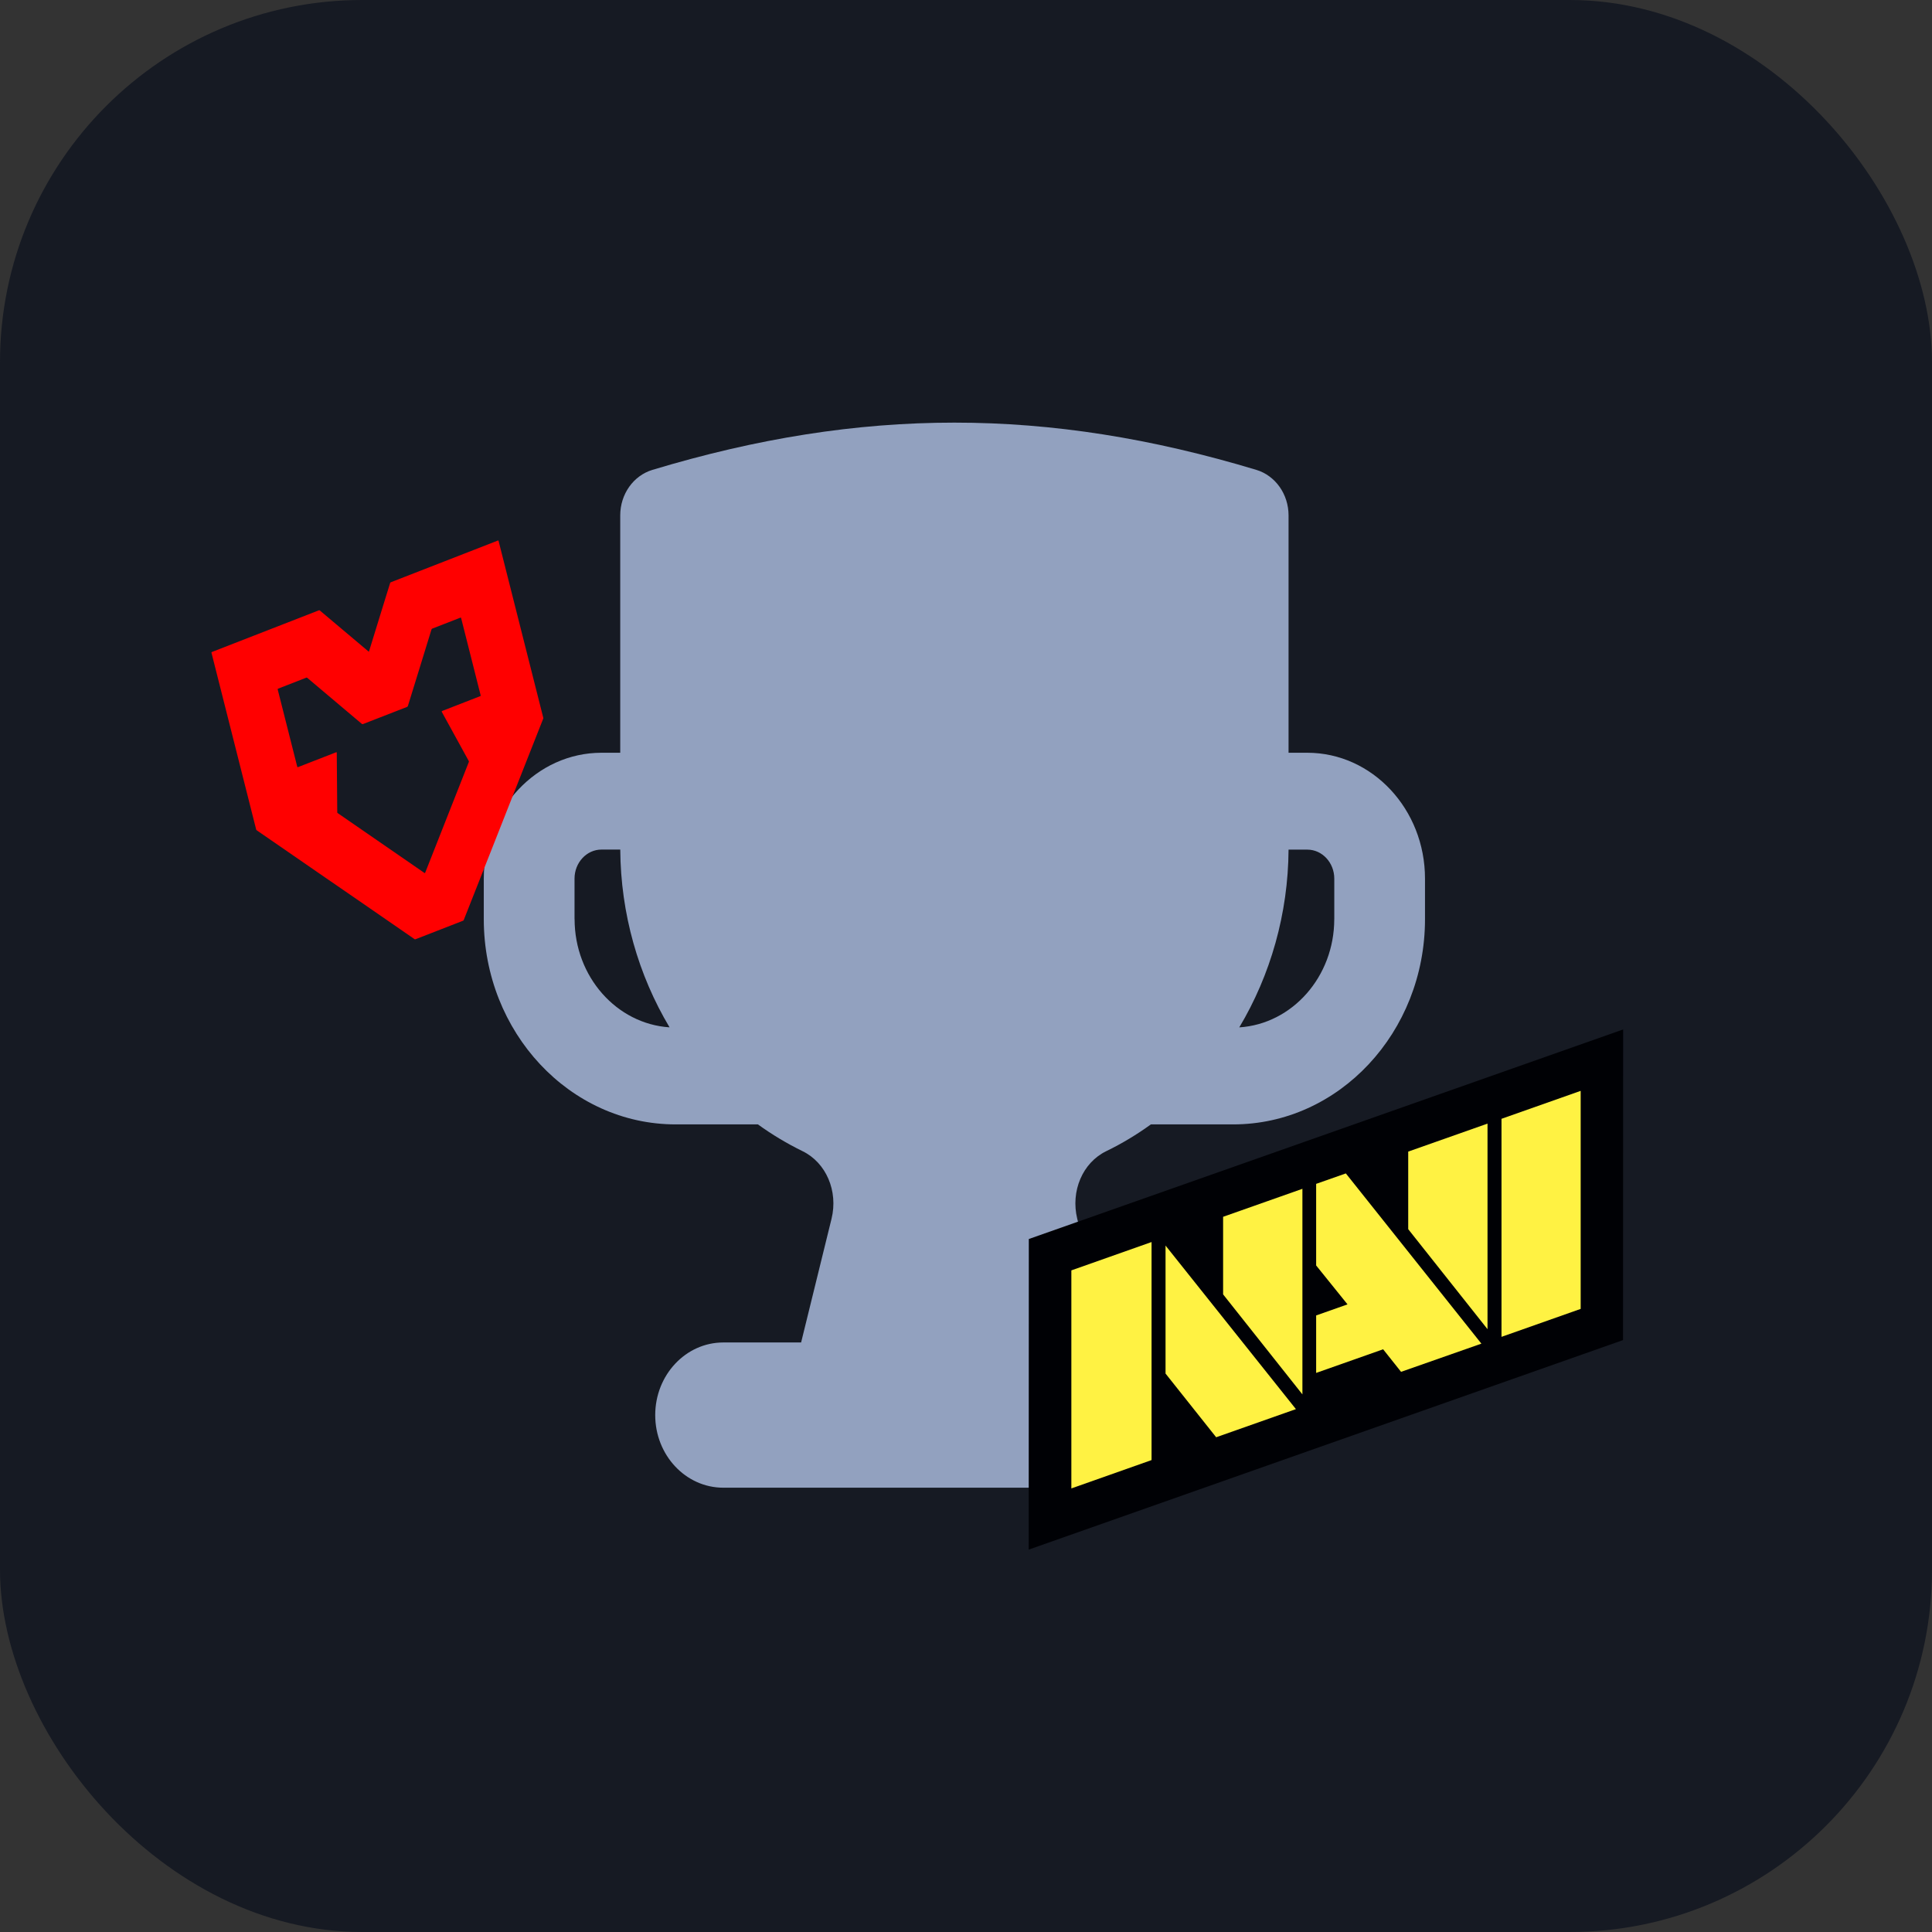
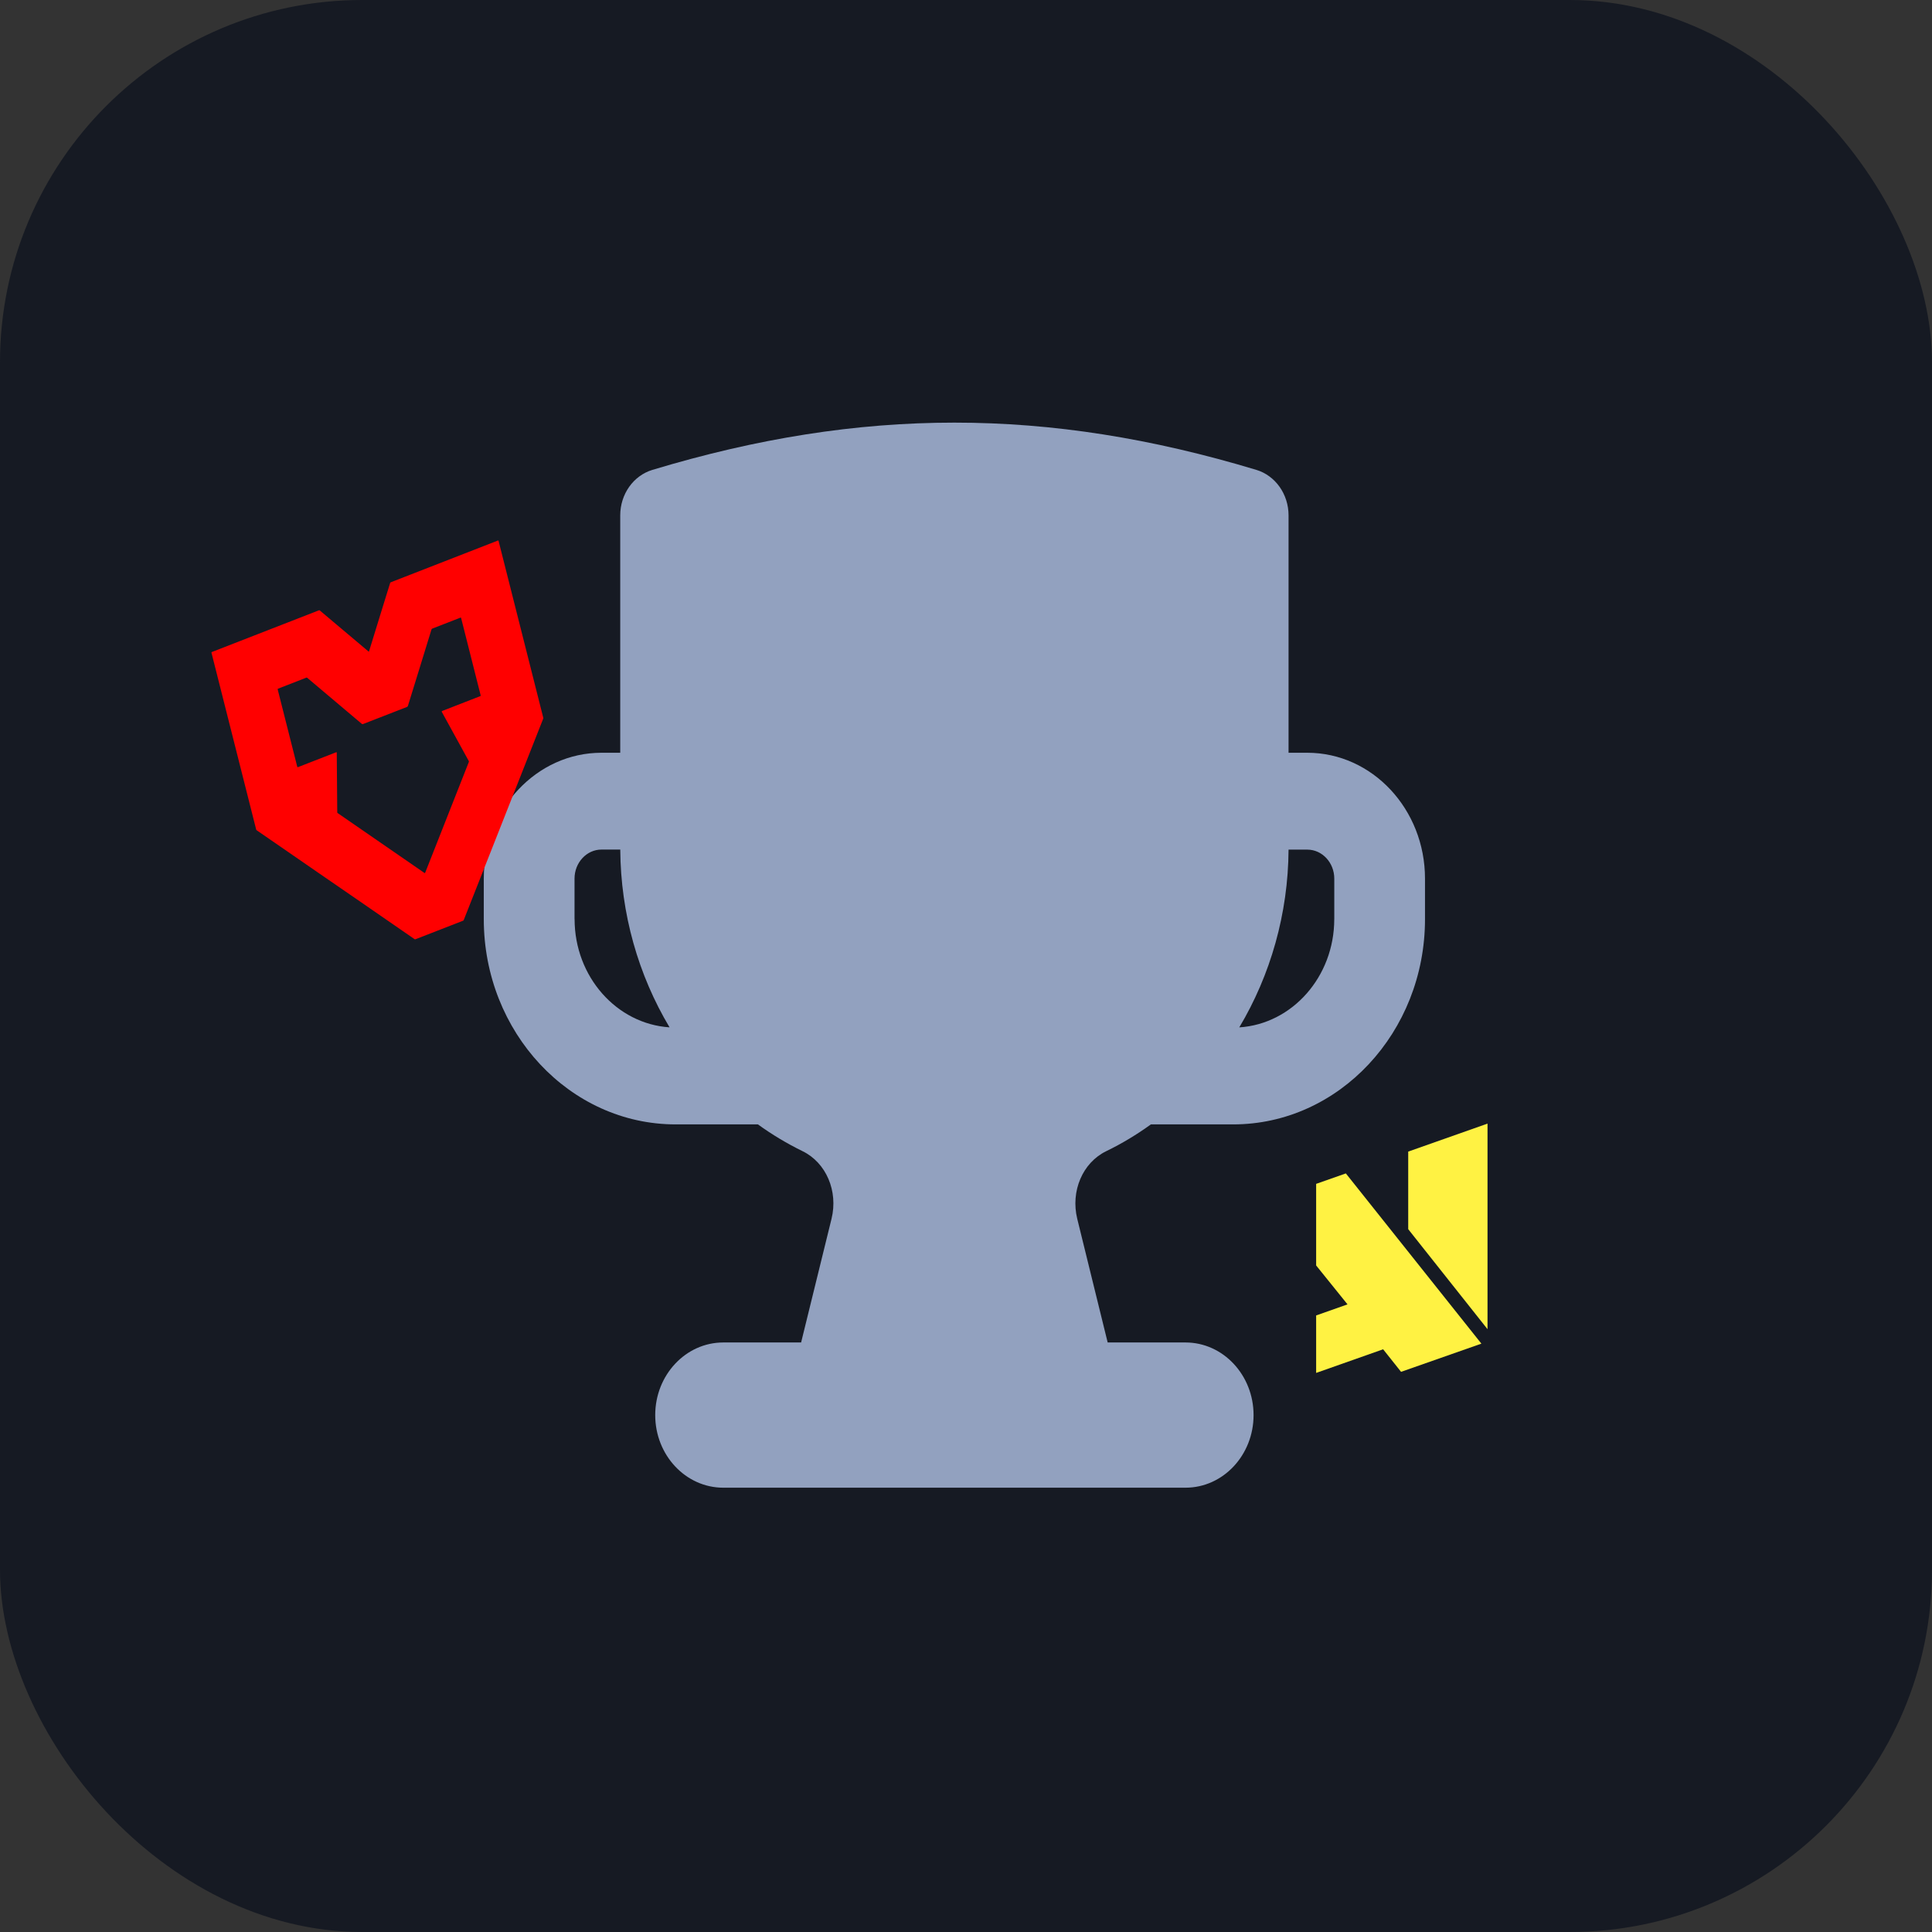
<svg xmlns="http://www.w3.org/2000/svg" width="64" height="64" viewBox="0 0 64 64" fill="none">
  <rect x="0" y="0" width="64" height="64" fill="#333333" stroke="none" />
  <rect width="64" height="64" rx="12" fill="#161A23" />
  <path d="M43.306 24.936H42.685V17.073C42.685 16.371 42.249 15.757 41.621 15.566C34.702 13.478 28.529 13.478 21.61 15.566C20.98 15.757 20.546 16.371 20.546 17.073V24.936H19.925C17.774 24.936 16.026 26.806 16.026 29.105V30.448C16.026 34.197 18.876 37.247 22.381 37.247H25.107C25.573 37.584 26.067 37.88 26.587 38.135C27.367 38.515 27.77 39.457 27.546 40.372L26.538 44.471H23.96C22.715 44.471 21.705 45.549 21.705 46.877C21.705 48.204 22.715 49.282 23.96 49.282H39.271C40.516 49.282 41.526 48.204 41.526 46.877C41.526 45.549 40.516 44.471 39.271 44.471H36.693L35.685 40.374C35.461 39.457 35.863 38.515 36.644 38.135C37.165 37.882 37.66 37.584 38.124 37.247H40.85C44.353 37.247 47.205 34.197 47.205 30.448V29.105C47.205 26.806 45.457 24.936 43.306 24.936ZM19.032 30.448V29.105C19.032 28.575 19.433 28.143 19.925 28.143H20.547C20.561 30.27 21.147 32.304 22.18 34.032C20.427 33.919 19.034 32.354 19.034 30.446L19.032 30.448ZM44.199 30.448C44.199 32.356 42.805 33.921 41.053 34.033C42.085 32.306 42.672 30.271 42.685 28.145H43.307C43.799 28.145 44.2 28.576 44.2 29.107V30.449L44.199 30.448Z" fill="#92A1BF" />
  <path d="M12.201 21.576L11.123 20.668L10.595 20.223C10.587 20.215 10.574 20.213 10.563 20.218L7.017 21.599C7.005 21.604 7.002 21.611 7.005 21.621L8.485 27.475C8.487 27.489 8.495 27.5 8.506 27.506L8.975 27.829L10.775 29.071L11.191 29.357L11.83 29.797L13.733 31.111C13.742 31.118 13.755 31.119 13.765 31.113L15.337 30.501C15.349 30.498 15.358 30.489 15.362 30.477L16.321 28.049L16.642 27.235L16.851 26.705L17.757 24.409L17.993 23.811C17.999 23.798 18 23.783 17.995 23.77L16.515 17.915C16.512 17.905 16.506 17.902 16.494 17.906L12.947 19.288C12.935 19.291 12.926 19.301 12.923 19.315L12.694 20.054L12.228 21.565C12.223 21.587 12.22 21.592 12.201 21.576ZM14.055 28.914L11.217 26.956L11.184 26.934C11.175 26.928 11.17 26.916 11.172 26.903L11.156 24.948C11.156 24.914 11.148 24.914 11.122 24.925L9.871 25.412C9.856 25.418 9.851 25.414 9.846 25.395L9.2 22.842C9.195 22.822 9.2 22.817 9.217 22.811L10.143 22.45C10.155 22.443 10.169 22.445 10.178 22.454L11.144 23.269L11.976 23.971C11.992 23.989 12.017 23.993 12.039 23.98L13.47 23.423C13.493 23.418 13.512 23.397 13.517 23.37L13.877 22.205L14.294 20.851C14.298 20.837 14.308 20.825 14.321 20.823L15.248 20.462C15.264 20.455 15.271 20.456 15.276 20.476L15.921 23.029C15.926 23.048 15.924 23.055 15.908 23.061L14.658 23.548C14.632 23.558 14.624 23.564 14.64 23.591L15.527 25.207C15.535 25.216 15.536 25.23 15.531 25.241L15.515 25.282L14.088 28.901C14.078 28.924 14.076 28.928 14.055 28.914Z" fill="#FF0000" />
-   <path d="M34.077 51.333L34.081 41.044L53.769 34.102L53.765 44.392L34.077 51.333Z" fill="#000105" />
-   <path d="M35.49 42.083V49.306L38.147 48.367V41.144L35.49 42.083Z" fill="#FFF243" />
-   <path d="M52.362 36.136L49.739 37.062V44.285L52.362 43.359V36.136Z" fill="#FFF243" />
-   <path d="M43.144 39.381L40.517 40.308V42.878L43.144 46.191V39.381Z" fill="#FFF243" />
  <path d="M49.276 37.221L46.649 38.148V40.718L49.276 44.031V37.221Z" fill="#FFF243" />
-   <path d="M38.61 45.501L40.287 47.611L42.929 46.679L38.61 41.261V45.501Z" fill="#FFF243" />
-   <path d="M43.599 39.217V41.92L44.638 43.209L43.599 43.576V45.48L45.818 44.697L46.412 45.444L49.073 44.51L44.583 38.871L43.599 39.217Z" fill="#FFF243" />
+   <path d="M43.599 39.217V41.92L44.638 43.209L43.599 43.576V45.48L45.818 44.697L46.412 45.444L49.073 44.51L44.583 38.871L43.599 39.217" fill="#FFF243" />
</svg>